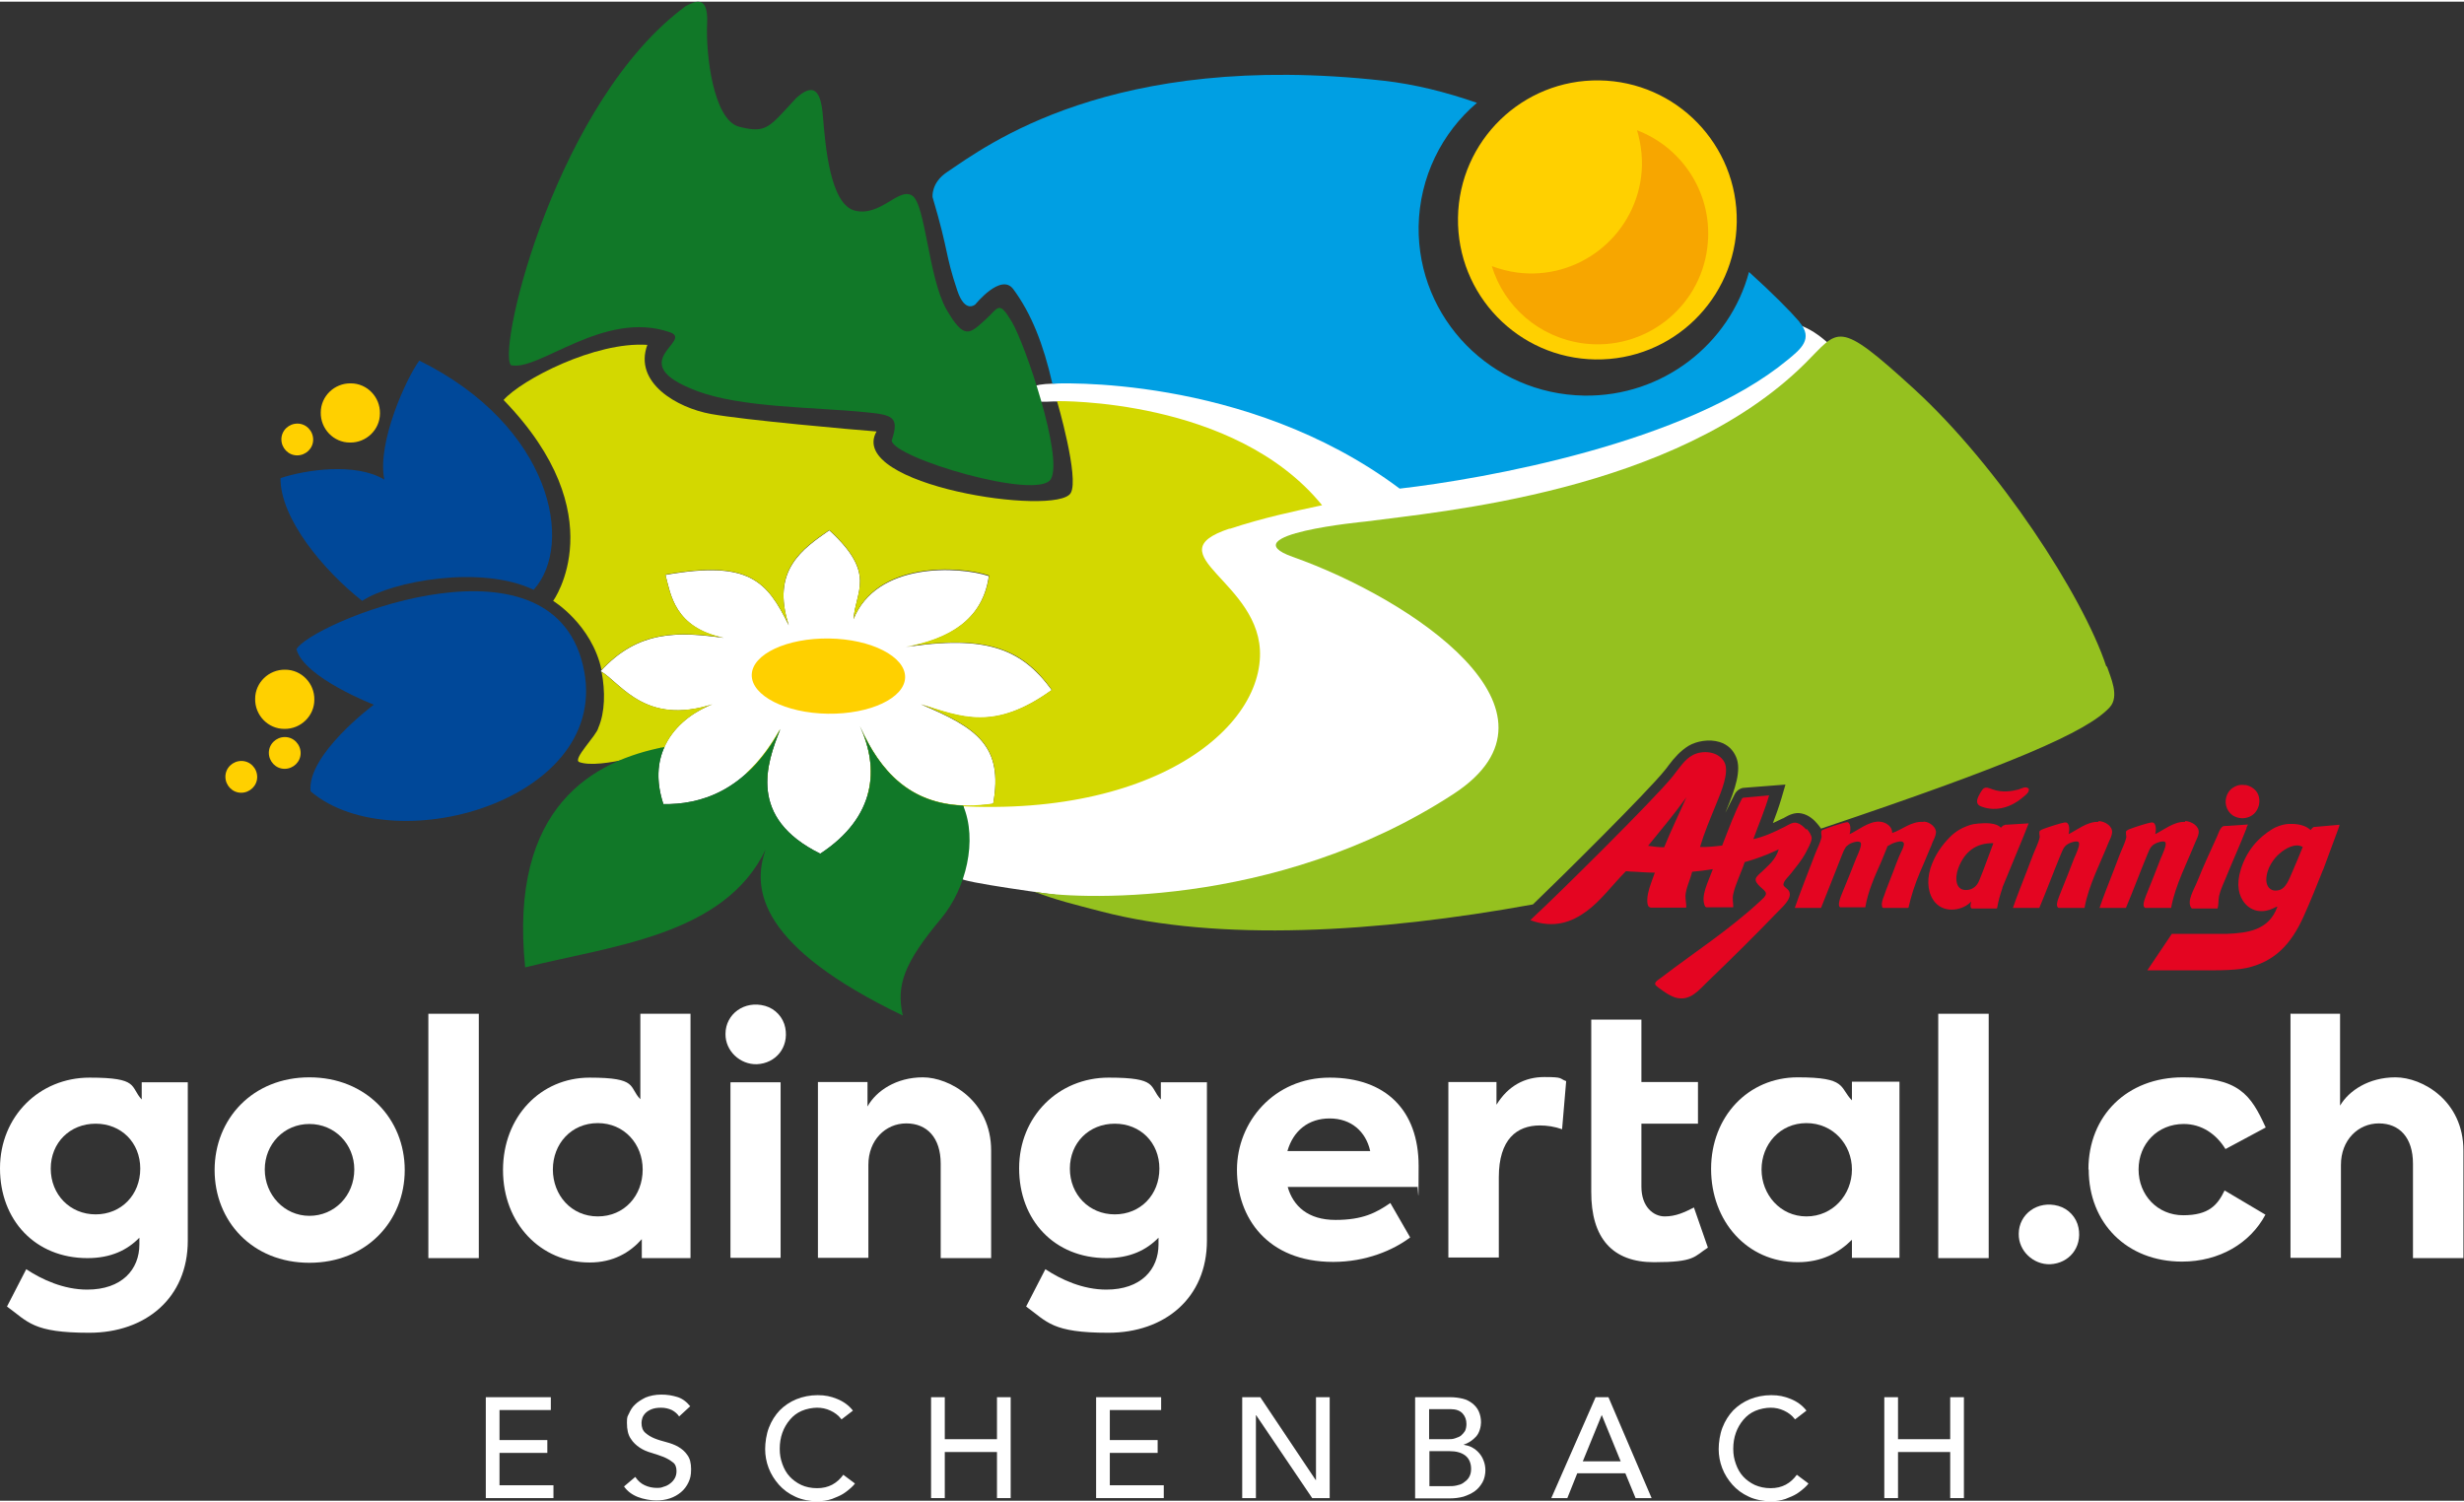
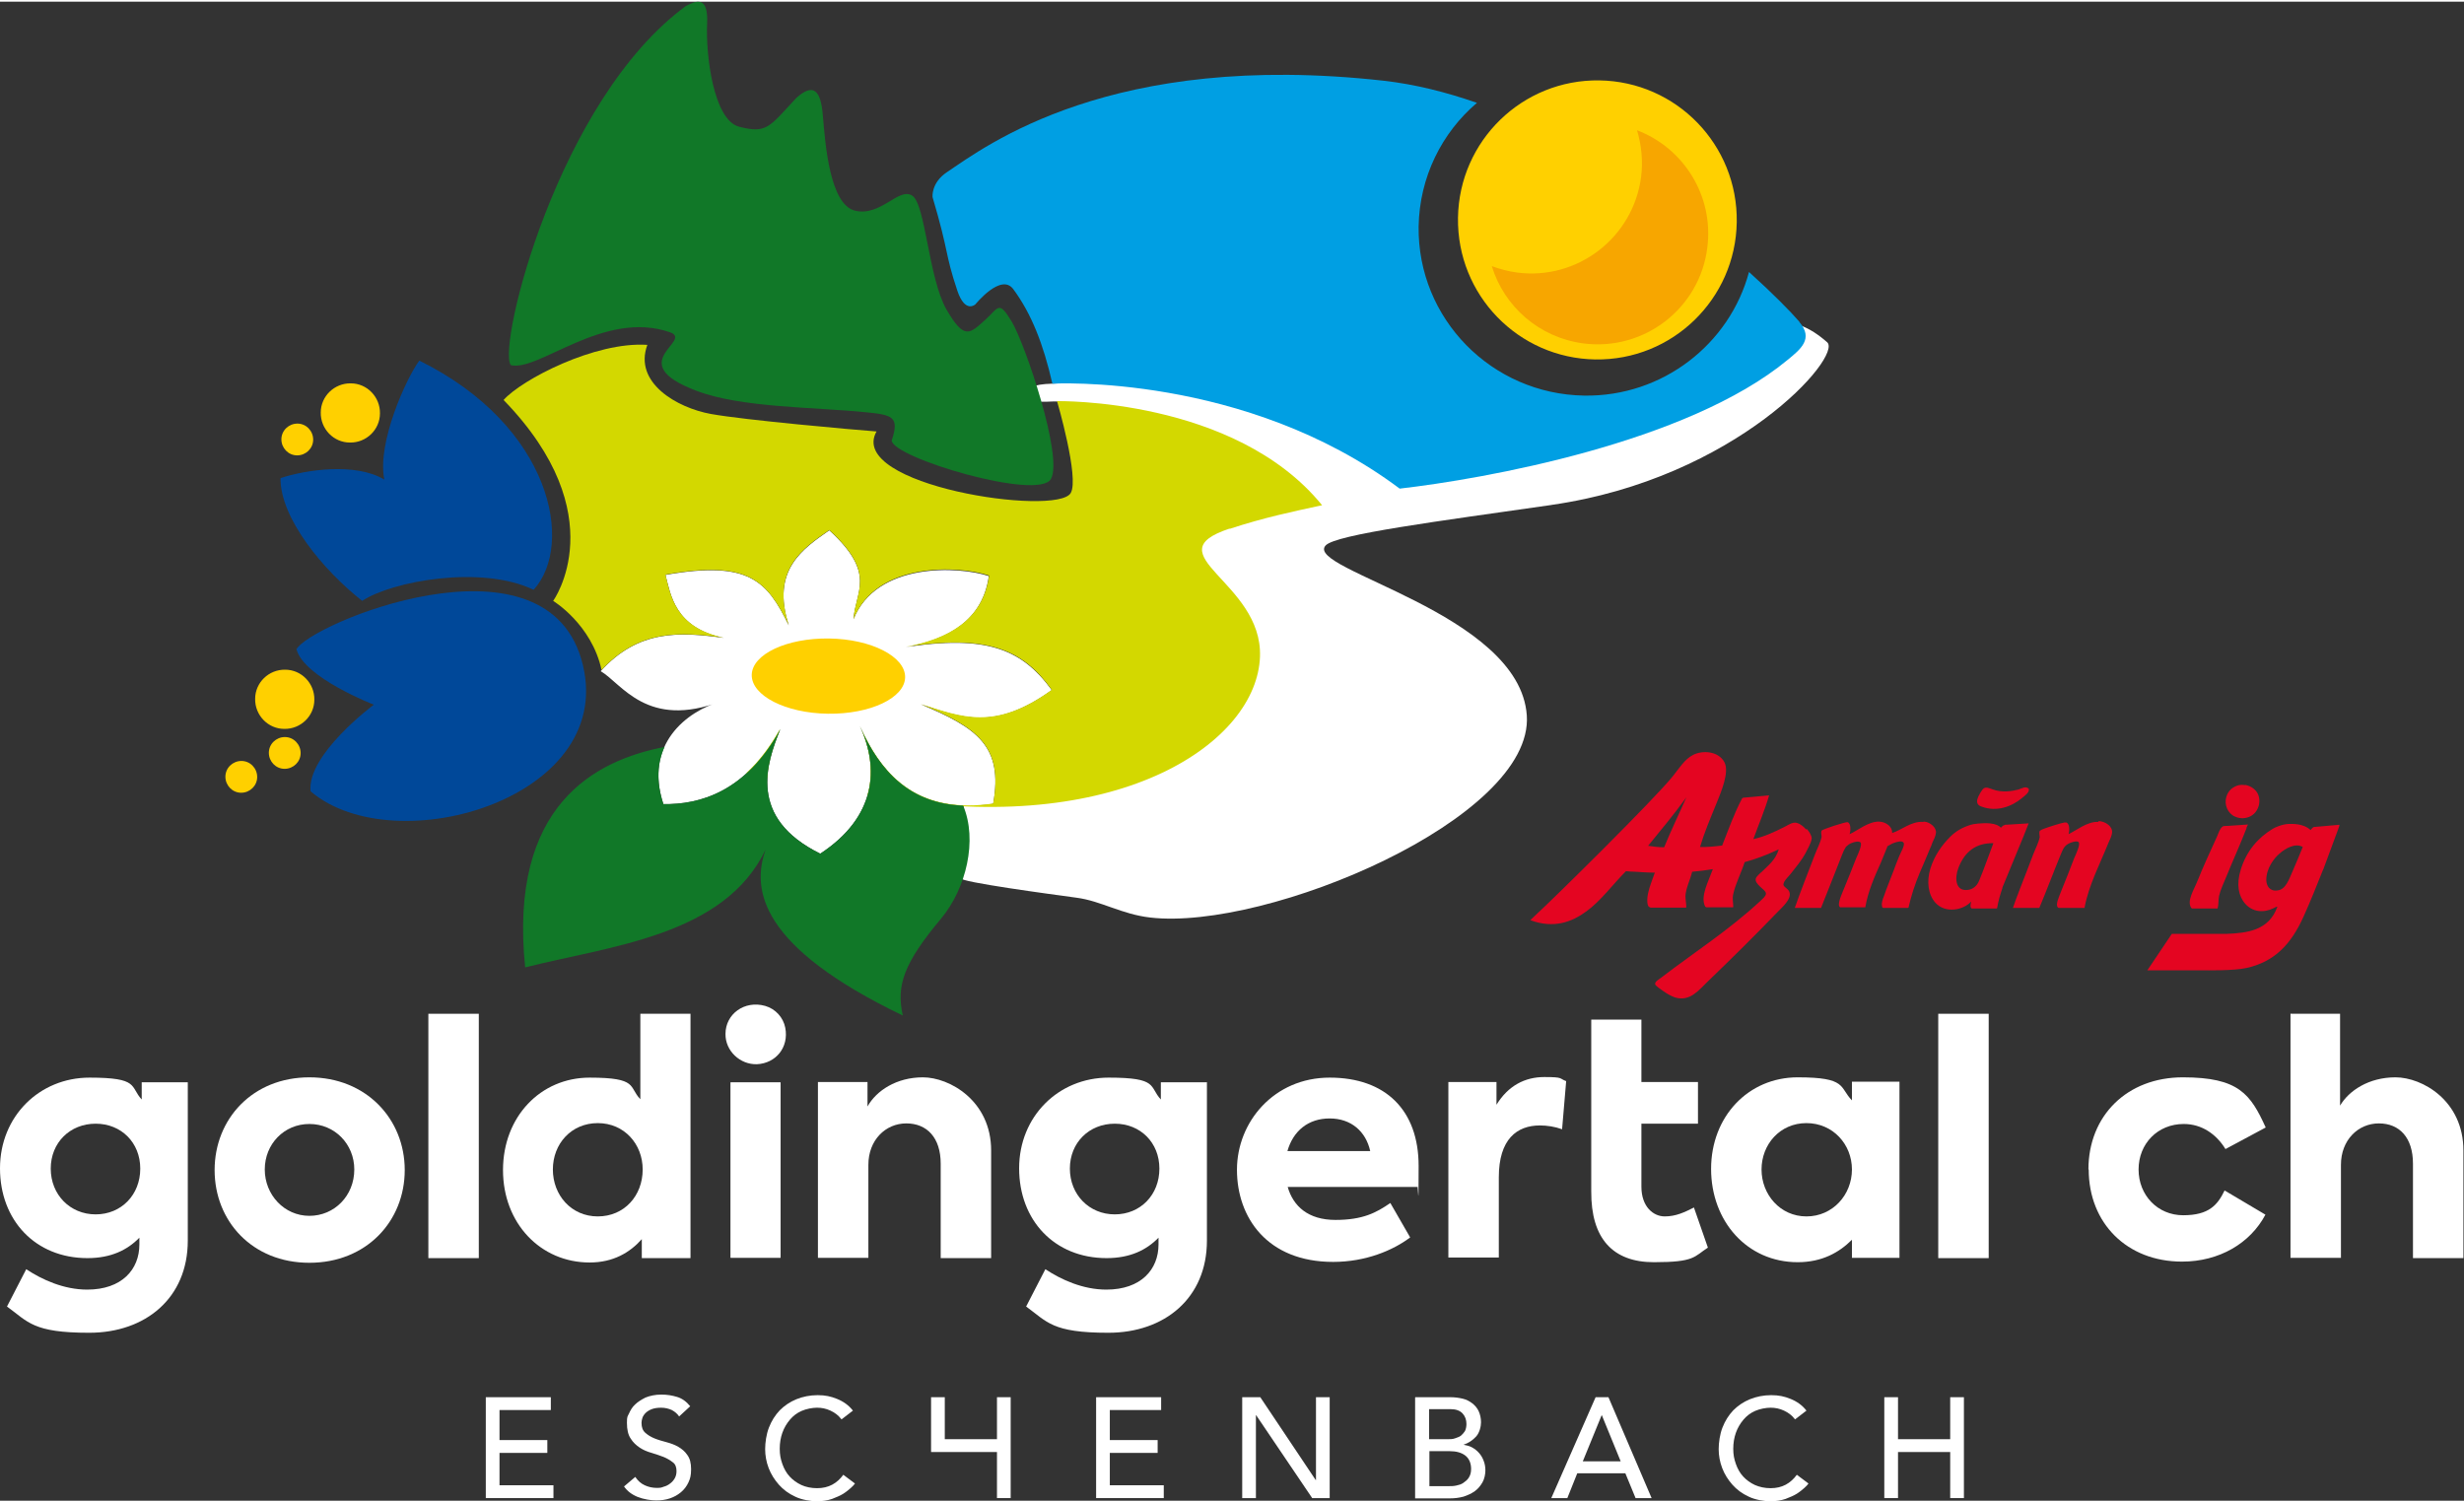
<svg xmlns="http://www.w3.org/2000/svg" id="Ebene_1" data-name="Ebene 1" version="1.1" viewBox="0 0 845 514.1" width="164" height="100">
  <rect x="0" y="0" width="845" height="514.1" fill="#333333" stroke="none" />
  <defs>
    <style>
      .cls-1 {
        fill: #f7a600;
      }

      .cls-1, .cls-2, .cls-3, .cls-4, .cls-5, .cls-6, .cls-7, .cls-8, .cls-9 {
        stroke-width: 0px;
      }

      .cls-2 {
        fill: #117828;
      }

      .cls-3 {
        fill: #d3d800;
      }

      .cls-4 {
        fill: #95c11f;
      }

      .cls-5 {
        fill: #004899;
      }

      .cls-6 {
        fill: #ffd000;
      }

      .cls-7 {
        fill: #e40521;
      }

      .cls-8 {
        fill: #009fe3;
      }

      .cls-9 {
        fill: #fff;
      }
    </style>
  </defs>
  <g id="Illu.">
    <g>
-       <path class="cls-9" d="M306.5,287.8c-1.1,2.1-2.3,4.1-3.5,6.2" />
      <path class="cls-9" d="M532,172.6c63.5-9.1,100-51,94.6-55.8-25.1-22.1-37.2,15.8-64.5,26.1-25.2,9.5-56.5,22.6-80.9,21.5-60.9-41.8-106.2-33.8-120.2-33.4-14.7.4-5,6-5,6-.6.5,5.9,0,6.6.1,35.5,3.4,41,47.5,39.7,78.9-1.4,31.4-15.5,49.2-16.1,50.1-6.3,10.1-45.5,9-55.8,9.6,0,0,1.9,17.7-.9,24.9-.5,1.3,30.9,5.5,39.7,6.7,8.4,1.1,15.5,5.7,25.3,6.8,40,4.6,131.5-34,129.1-69.3s-76.6-50-69-58.3c3.5-3.8,38.5-8.3,77.5-13.9h0Z" />
      <path class="cls-5" d="M96.2,163.3c-.2,13.9,14.8,31.8,28,42.2,10.3-6.8,40.9-12.4,58.8-3.8,14.1-15.5,6.2-56.2-39.2-78.6-4.4,5.9-14.6,28.2-12,40.8-9.8-5.9-26.9-3.4-35.6-.5" />
      <path class="cls-6" d="M130.3,141.2c0,5.6-4.7,10.1-10.3,10-5.6,0-10.1-4.7-10-10.3,0-5.6,4.7-10.1,10.3-10,5.6,0,10.1,4.7,10,10.3" />
      <path class="cls-6" d="M107.4,150.2c0,3-2.5,5.4-5.5,5.4-3,0-5.4-2.5-5.4-5.5,0-3,2.5-5.4,5.5-5.4,3,0,5.4,2.5,5.4,5.5" />
      <path class="cls-6" d="M103.1,257.7c0,3-2.5,5.4-5.5,5.4-3,0-5.4-2.5-5.4-5.5,0-3,2.5-5.4,5.5-5.4,3,0,5.4,2.5,5.4,5.5" />
      <path class="cls-6" d="M88.2,265.9c0,3-2.5,5.4-5.5,5.4-3,0-5.4-2.5-5.4-5.5,0-3,2.5-5.4,5.5-5.4,3,0,5.4,2.5,5.4,5.5" />
      <path class="cls-9" d="M292.7,211.9c.6-9.7,8.1-15.6-8.3-30.6-9,6.3-20.1,13.6-13.9,32.6-7.4-15.1-13.5-22.4-42.3-17.3,1.8,6.5,3,18.1,20,21.6-15.2-2.1-29.2-2.9-42.2,11.4,7.2,4.2,15.9,20.1,41.4,10.3-12.1,3.5-26.6,14.9-19.9,35.3,12.5.2,28.3-4.2,40.1-25.7-4.8,11.9-11.2,30.4,13.7,42.7,19.2-12.6,20.3-29.3,13.6-43.7,8.2,18.5,21,30.2,45.7,26.6,3.6-19.9-5.7-26.1-24.8-34.1,13.8,4.4,25.1,9.4,44.9-4.9-10.8-14.8-23.6-19.4-54-14.1,15.8-2.1,30.1-8.2,32.4-25-10.1-3.4-38.6-5-46.5,15" />
      <path class="cls-3" d="M255.9,264.6c2.2.5,4.6,1,7.2,1.5.3-6.1,2.5-11.9,4.4-16.7-3.6,6.5-7.5,11.4-11.6,15.2" />
-       <path class="cls-3" d="M244.1,241c-22.6,7.1-31-6.9-37.8-11.2,1.3,6.7,1.2,13.9-1.1,19.2-.5,2.6-9.1,10.9-6.5,11.8,7.2,2.6,27.9-4.2,27.9-4.2,0,0-1-1.4,1-.3,3.1-7.6,9.9-12.6,16.6-15.3" />
      <path class="cls-3" d="M421.7,180.8c11.8-3.9,22-6,31.7-8.1-30-36.9-90.9-35.7-90.9-35.7,0,0,7.7,26.3,4.7,31.5-4.7,8.2-77.1-2.6-66.6-21.1-7.9-.6-45.2-3.9-56.8-6-11.6-2.1-26.6-10.7-21.8-23.7-18-1.2-43.2,12-49.3,18.9,38.3,39.5,17,68.9,17,68.9,0,0,13.2,8,16.6,23.7,13-14,26.8-13.1,41.9-11.1-17-3.5-18.3-15.1-20-21.6,28.7-5.1,34.8,2.2,42.3,17.3-6.2-19.1,4.9-26.3,13.9-32.6,16.4,15,8.9,20.9,8.3,30.6,7.9-20,36.3-18.4,46.5-15-2.1,15.4-14.3,21.8-28.4,24.4,27.5-4.1,39.7.6,49.9,14.8-19.8,14.3-31.1,9.2-44.9,4.9,19.1,8,28.4,14.2,24.8,34.1-24.7,3.6-37.5-8.1-45.7-26.6,3.5,7.6,4.9,15.8,2.6,23.7,3,.5,6.2,1,9.5,1.5,77.9,11.9,124.1-19.7,125.1-49,.9-25.7-37-35.1-10.4-43.9" />
      <path class="cls-2" d="M294.9,248.5c6.7,14.4,5.6,31.1-13.6,43.7-24.9-12.3-18.5-30.8-13.7-42.7-11.9,21.6-27.7,25.9-40.1,25.7-2.6-7.9-2-14.4.4-19.6-23.9,4.6-53.5,20-47.8,75.6,29.3-7.4,68.4-10.8,82.5-40.5-5,13.9-1.9,33.5,47,57-2.3-10.4.4-18,13.1-33.2,8.7-10.4,12.6-27,7.6-38.8-18.1-.7-28.4-11.5-35.4-27.2" />
      <path class="cls-6" d="M310.4,231.7c-.1,7.1-12,12.7-26.5,12.5s-26.2-6.2-26.1-13.3c.1-7.1,12-12.7,26.5-12.5s26.2,6.2,26.1,13.3" />
      <path class="cls-2" d="M175.1,124.5c-4.4-6.8,16.2-90.8,60.1-123,3-1.5,7.8-4.2,7.3,6.1s2.1,33,11,35.3c9.5,2.4,10.2.2,19.6-9.9,5.6-5,8.4-3.1,9.1,6.2.8,9.3,2.3,30.5,11.1,32.5,8.8,2,14.9-8.1,19.5-5.2,4.6,2.8,5.6,28.3,11.8,39.1,6.2,10.7,8,8.2,13.4,3.4,4.5-4.1,4.5-6.7,9,.8s17.7,46.3,13.4,53.9-54.3-7.3-54.6-13.2c2.7-8.1.4-8.8-9-9.7-17.9-1.8-42.8-1.5-58.1-7.4-25.3-9.6-.7-17.1-8.9-20-22.8-8-45.4,13.9-54.8,11.2" />
      <path class="cls-8" d="M617.1,109.8c-3.1-3.6-9.1-9.7-17.3-17.1-6.6,24.7-29.6,42.8-56.5,42.4-31.8-.5-57.2-26.4-56.8-58,.3-17,8-32.2,20-42.4-10.6-3.7-21.4-6.4-32.1-7.6-93.5-10.4-136.4,22.5-149.7,31.4-5.4,3.6-4.9,8.5-4.9,8.5,5.8,19.6,4.1,18.9,8.5,32.1,2.7,8,6.2,4.7,6.2,4.7,0,0,8.8-10.9,13-5.2,6.2,8.4,10.3,18.8,13.4,32.4,0,0,66.1-3.7,119.1,36,28.7-3.3,98.6-15.6,133.1-44.2,4.4-3.6,8.9-7.2,4-12.9h0Z" />
      <path class="cls-6" d="M595.6,75.6c-.4,26.4-22.1,47.5-48.5,47.1-26.4-.4-47.5-22.1-47.1-48.6.4-26.4,22.1-47.5,48.5-47.1,26.4.4,47.5,22.1,47.1,48.6" />
      <path class="cls-1" d="M561.4,44.1c1.5,5,2.1,10.5,1.4,16-2.7,20.8-21.8,35.5-42.5,32.8-3-.4-6-1.2-8.7-2.2,4.2,13.8,16.2,24.5,31.4,26.5,20.8,2.7,39.9-12,42.5-32.8,2.3-17.8-8.1-34.2-24.1-40.3" />
-       <path class="cls-4" d="M722.3,227.9c-8-24.2-36.9-68.5-65.8-95-26.8-24.5-25.7-20.5-37.5-8.8-44.6,44.2-125.7,50.8-150.8,54.2,0,0-46.6,4.4-24.9,12.1,40.9,14.5,98.5,53,55.2,81.3-61.6,40.2-132,36-143.9,33.5-.8-.2,0,0,0,0,7.9,3,13.4,4.3,23,6.8,40.2,10.5,94.9,7.3,148.1-2.4,9.5-9.1,39.5-38.8,45.3-46.1.4-.5.9-1.1,1.3-1.7,1.9-2.5,4-4.9,6.8-6.6,2.7-1.6,7-2.4,10.6-1.3,2.9.9,4.7,2.8,5.7,5.2,1.9,4.4-.4,11.1-3.2,17.8-1.5,3.5.6-1.1,2.7-5.1.2-.4.6-1,1.3-1.5.6-.4,1.3-.7,2-.7h0l14.1-1.1-1.4,4.8c-.9,3-1.9,5.8-2.9,8.4,1.1-.5,2.2-1,3.4-1.6.2,0,.4-.2.6-.3,1.4-.8,3.5-1.9,5.8-1.4,2.5.5,4.3,2.2,5.4,3.5.5.6.9,1.1,1.3,1.7,65.2-21.9,91.3-33.2,99-41.6,3.5-3.8.2-10.5-.9-13.9" />
      <path class="cls-5" d="M101.6,222.2c4.3-8.7,84.2-42,97.7,3.1,14.1,47.4-63.6,70.4-92.8,45.5-1.3-12.6,21.7-29.7,21.7-29.7,0,0-23.8-9.2-26.5-18.9" />
      <path class="cls-6" d="M107.8,239.4c0,5.6-4.7,10.1-10.3,10-5.6,0-10.1-4.7-10-10.3,0-5.6,4.7-10.1,10.3-10,5.6,0,10.1,4.7,10,10.3" />
    </g>
  </g>
  <g id="Text_schwarz" data-name="Text schwarz">
    <g>
      <path class="cls-9" d="M166.6,478.6h22.3v4.4h-17.6v10.3h16.4v4.4h-16.4v11.1h18.5v4.4h-23.2v-34.6h0Z" />
      <path class="cls-9" d="M217.9,506c.9,1.3,1.9,2.2,3.2,2.8s2.7.9,4.1.9,1.6-.1,2.4-.4c.8-.2,1.6-.6,2.2-1.1.7-.5,1.2-1.1,1.6-1.8.4-.7.6-1.5.6-2.5,0-1.3-.4-2.4-1.3-3-.9-.7-1.9-1.3-3.1-1.8s-2.6-.9-4.1-1.4c-1.5-.4-2.9-1-4.1-1.8s-2.3-1.8-3.1-3.1c-.9-1.3-1.3-3.1-1.3-5.4s.2-2.1.7-3.2,1.1-2.2,2.1-3.1c.9-.9,2.2-1.7,3.6-2.4,1.5-.6,3.3-1,5.4-1s3.7.3,5.4.8,3.2,1.6,4.5,3.2l-3.8,3.5c-.6-.9-1.4-1.6-2.5-2.2-1.1-.5-2.3-.8-3.7-.8s-2.4.2-3.2.5-1.6.8-2.1,1.3-.9,1.1-1.1,1.7c-.2.6-.3,1.2-.3,1.7,0,1.5.4,2.6,1.3,3.4s1.9,1.4,3.1,1.9,2.6.9,4.1,1.3c1.5.4,2.9.9,4.1,1.6s2.3,1.6,3.1,2.8c.9,1.2,1.3,2.8,1.3,4.9s-.3,3.2-.9,4.5-1.5,2.5-2.6,3.4c-1.1.9-2.3,1.6-3.8,2.1-1.5.5-3,.7-4.7.7s-4.3-.4-6.3-1.2c-2-.8-3.6-2-4.7-3.6l3.9-3.3h0Z" />
      <path class="cls-9" d="M288.5,486.1c-1-1.3-2.2-2.2-3.7-2.9s-3-1-4.6-1-3.7.4-5.3,1.1-2.9,1.7-4,3-2,2.8-2.6,4.5c-.6,1.7-.9,3.5-.9,5.5s.3,3.5.9,5.2,1.4,3.1,2.5,4.3c1.1,1.2,2.5,2.2,4,2.9s3.4,1.1,5.4,1.1,3.7-.4,5.2-1.2,2.8-2,3.8-3.4l4,3c-.3.4-.7.9-1.4,1.5s-1.5,1.3-2.6,2c-1.1.7-2.4,1.2-3.9,1.8-1.5.5-3.3.8-5.2.8s-5.2-.5-7.4-1.6c-2.2-1-4.1-2.4-5.6-4.1s-2.7-3.6-3.5-5.7-1.2-4.3-1.2-6.5.4-5.1,1.3-7.4c.9-2.3,2.1-4.2,3.7-5.9,1.6-1.6,3.5-2.9,5.7-3.8,2.2-.9,4.7-1.4,7.3-1.4s4.5.4,6.7,1.3,4,2.2,5.4,4l-3.9,3h0Z" />
-       <path class="cls-9" d="M319.3,478.6h4.7v14.4h17.9v-14.4h4.7v34.6h-4.7v-15.8h-17.9v15.8h-4.7v-34.6Z" />
+       <path class="cls-9" d="M319.3,478.6h4.7v14.4h17.9v-14.4h4.7v34.6h-4.7v-15.8h-17.9h-4.7v-34.6Z" />
      <path class="cls-9" d="M375.9,478.6h22.3v4.4h-17.6v10.3h16.4v4.4h-16.4v11.1h18.5v4.4h-23.2v-34.6h0Z" />
      <path class="cls-9" d="M426.1,478.6h6.1l19,28.4h.1v-28.4h4.7v34.6h-6l-19.2-28.4h-.1v28.4h-4.7v-34.6Z" />
      <path class="cls-9" d="M485.4,478.6h12c1.5,0,2.9.2,4.2.5s2.4.9,3.3,1.6c.9.7,1.7,1.6,2.2,2.7s.8,2.4.8,3.8-.5,3.6-1.7,4.9c-1.1,1.2-2.5,2.2-4.3,2.8h0c1,.2,2,.4,2.9.9.9.5,1.7,1.1,2.4,1.9.7.8,1.2,1.6,1.6,2.7.4,1,.6,2.1.6,3.3s-.3,2.9-1,4.1-1.5,2.2-2.6,3c-1.1.8-2.4,1.4-3.9,1.9-1.5.4-3,.6-4.7.6h-11.9v-34.6h0ZM490.1,493h6.4c.9,0,1.7,0,2.5-.3s1.5-.5,2-.9,1-1,1.4-1.6c.3-.6.5-1.5.5-2.4,0-1.4-.4-2.6-1.3-3.6s-2.3-1.5-4.1-1.5h-7.4v10.3h0ZM490.1,509.1h6.9c.7,0,1.5,0,2.4-.2s1.7-.4,2.4-.9,1.4-1,1.9-1.8c.5-.8.8-1.7.8-3,0-2-.7-3.6-2-4.6-1.3-1-3.1-1.5-5.4-1.5h-6.9v12h0Z" />
      <path class="cls-9" d="M547.4,478.6h4.2l14.8,34.6h-5.5l-3.5-8.5h-16.5l-3.4,8.5h-5.5l15.2-34.6h0ZM555.8,500.6l-6.5-15.9h0l-6.5,15.9h13.1,0Z" />
      <path class="cls-9" d="M615.5,486.1c-1-1.3-2.2-2.2-3.7-2.9s-3-1-4.6-1-3.7.4-5.3,1.1-2.9,1.7-4,3-2,2.8-2.6,4.5-.9,3.5-.9,5.5.3,3.5.9,5.2,1.4,3.1,2.5,4.3,2.5,2.2,4,2.9c1.6.7,3.4,1.1,5.4,1.1s3.7-.4,5.2-1.2,2.8-2,3.8-3.4l4,3c-.3.4-.7.9-1.4,1.5s-1.5,1.3-2.6,2-2.4,1.2-3.9,1.8c-1.5.5-3.3.8-5.2.8s-5.2-.5-7.4-1.6c-2.2-1-4.1-2.4-5.6-4.1s-2.7-3.6-3.5-5.7-1.2-4.3-1.2-6.5.4-5.1,1.3-7.4c.9-2.3,2.1-4.2,3.7-5.9,1.6-1.6,3.5-2.9,5.7-3.8,2.2-.9,4.7-1.4,7.3-1.4s4.5.4,6.7,1.3c2.2.9,4,2.2,5.4,4l-3.9,3h0Z" />
      <path class="cls-9" d="M646.2,478.6h4.7v14.4h17.9v-14.4h4.7v34.6h-4.7v-15.8h-17.9v15.8h-4.7v-34.6Z" />
    </g>
    <g>
      <path class="cls-9" d="M64.4,370.5v54.4c0,19.7-14.5,31.6-33.8,31.6s-20.9-3.7-28.2-9l6.6-12.8c5.4,3.6,12.9,7,20.9,7,11.9,0,17.9-6.9,17.9-15.5v-2.3c-4.1,4.2-9.7,7-17.8,7C12.1,430.9,0,417.9,0,400.1s13.5-31.1,30.7-31.1,13.8,3.1,17.9,7.5v-5.9h15.8ZM48.1,400.2c0-8.9-6.5-15.4-15.3-15.4s-15.4,6.5-15.4,15.4,6.6,15.7,15.4,15.7,15.3-6.7,15.3-15.7" />
      <path class="cls-9" d="M73.6,400.7c0-17.5,13-31.8,32.5-31.8s32.7,14.3,32.7,31.8-13.1,31.8-32.7,31.8-32.5-14.3-32.5-31.8M121.5,400.5c0-8.7-6.7-15.6-15.4-15.6s-15.3,6.9-15.3,15.6,6.7,15.9,15.3,15.9,15.4-6.9,15.4-15.9" />
      <rect class="cls-9" x="146.9" y="347.1" width="17.3" height="83.8" />
      <path class="cls-9" d="M236.8,347.1v83.8h-16.7v-6.5c-4.1,4.6-9.8,8-17.9,8-16.8,0-29.7-13.4-29.7-31.7s12.9-31.7,29.7-31.7,13.3,3.2,17.4,7.4v-29.3h17.3ZM220.4,400.5c0-8.7-6.3-15.9-15.4-15.9s-15.4,7.1-15.4,15.9,6.3,16.1,15.4,16.1,15.4-7.1,15.4-16.1" />
      <path class="cls-9" d="M248.8,354c0-6.8,6.5-11.6,13.6-9.6,3.5,1,6.2,3.9,6.9,7.5,1.3,6.8-3.3,12.2-9.7,12.5-5.8.2-10.9-4.6-10.8-10.4M250.5,430.7v-60c0,0,0-.1.1-.1h17c0,0,.1,0,.1.1v60c0,0,0,.1-.1.1h-17c0,0-.1,0-.1-.1" />
-       <path class="cls-9" d="M692.3,422.6c0-6.8,6.5-11.6,13.6-9.6,3.5,1,6.2,3.9,6.9,7.5,1.3,6.8-3.3,12.2-9.7,12.5-5.8.2-10.9-4.6-10.8-10.4" />
      <path class="cls-9" d="M280.7,370.5h16.8v8.4c3-5.4,9.9-10,19-10s23.4,8,23.4,25.1v36.9h-17.3v-32.4c0-8.9-4.7-13.8-11.8-13.8s-13,5.7-13,14.2v31.9h-17.3v-60.3h0Z" />
      <path class="cls-9" d="M413.9,370.5v54.4c0,19.7-14.5,31.6-33.8,31.6s-20.9-3.7-28.2-9l6.6-12.8c5.4,3.6,12.9,7,20.9,7,11.9,0,17.9-6.9,17.9-15.5v-2.3c-4.1,4.2-9.7,7-17.8,7-17.9,0-30-13-30-30.8s13.5-31.1,30.7-31.1,13.8,3.1,17.9,7.5v-5.9h15.7ZM397.6,400.2c0-8.9-6.5-15.4-15.3-15.4s-15.4,6.5-15.4,15.4,6.6,15.7,15.4,15.7,15.3-6.7,15.3-15.7" />
      <path class="cls-9" d="M486,406.5h-44.4c1.9,6.6,7,11.3,16.4,11.3s14-2.5,18.8-5.8l6.8,11.8c-5.8,4.4-15.2,8.4-26.4,8.4-22.6,0-33-15.2-33-31.6s12.7-31.6,31.8-31.6,30.5,11.1,30.5,30.3-.2,4.8-.5,7.3M441.5,394.2h28.4c-1.5-6.8-6.6-11.2-13.9-11.2s-12.5,4.2-14.5,11.2" />
      <path class="cls-9" d="M496.7,370.5h16.5v7.8c4-6.5,9.7-9.5,16.4-9.5s5,.5,7.5,1.4l-1.4,16.5c-2.5-.9-5.2-1.3-7.6-1.3-7.9,0-14.1,4.7-14.1,17.8v27.5h-17.3v-60.3h0Z" />
      <path class="cls-9" d="M651.4,370.5v60.3h-16.3v-6.2c-4.4,4.4-10.3,7.7-18.6,7.7-17.4,0-29.7-14.1-29.7-32s12.7-31.4,29.7-31.4,14.2,3.4,18.6,7.9v-6.4h16.3ZM635.1,400.5c0-8.6-6.5-15.9-15.6-15.9s-15.4,7.3-15.4,15.9,6.4,16.1,15.4,16.1,15.6-7.4,15.6-16.1" />
      <rect class="cls-9" x="664.7" y="347.1" width="17.3" height="83.8" />
      <path class="cls-9" d="M716.2,400.5c0-18.4,13.2-31.6,32.4-31.6s23.2,5.8,28.4,17.2l-13.8,7.4c-3.2-5.2-8.2-8.6-14.3-8.6-9,0-15.5,6.8-15.5,15.6s6.5,15.7,15.3,15.7,11.8-3.5,14.2-8.5l14,8.3c-5.2,9.8-15.8,16.1-28.6,16.1-18.9,0-32-13.2-32-31.6" />
      <path class="cls-9" d="M785.7,347.1h16.8v31.5c3-5.1,9.8-9.7,19-9.7s23.3,8,23.3,25.1v36.9h-17.3v-32.4c0-8.9-4.6-13.8-11.7-13.8s-13,5.7-13,14.2v31.9h-17.3v-83.8h0Z" />
      <path class="cls-9" d="M580.8,413.6c-3,1.5-6,3-9.9,3s-8-3.3-8-10.2v-21.6h19.4v-14.3h-19.4v-21.4h-17.2v58.9c-.1,16.2,7.4,24.3,21.5,24.3s13.7-1.9,18.5-5l-4.8-13.8h0Z" />
    </g>
  </g>
  <g id="Atzmännig">
    <g>
      <path class="cls-7" d="M769.9,268.6c2.3.4,3.8,1.8,4.4,3.1.6,1.2.8,3.2,0,4.9-1.3,3.1-4.9,4.2-7.8,2.9-2.6-1.1-3.8-4.2-3-6.8.6-2,1.9-3,2.9-3.5.9-.4,1.8-.8,3.5-.5" />
      <path class="cls-7" d="M695.7,269.9c.5,1.2-1.4,2.5-2.4,3.3-3.2,2.7-8.5,4.9-13.9,2.8-1.1-.4-1.6-1.2-1.3-2.4.3-1.2,1.6-3.4,2.2-3.8.9-.6,2,0,3.2.4,3.2,1.1,6.3.6,8.7,0,1-.3,2.6-1.4,3.6-.2" />
      <path class="cls-7" d="M619.4,283.9c-.9-1-2-2-3.4-2.3-1.3-.3-3,.9-4,1.4-3.6,1.8-7,3.4-10.7,4.2,1.8-5,3.8-9.6,5.4-15h-.1l-8.7.8s-.2,0-.3.1-.2.2-.2.2c-2.6,4.9-4.6,10.5-6.8,16.1-2.4.3-5.2.6-7.6.5,1.5-5,3.5-9.7,5.5-14.6,1.8-4.4,4.6-11,2.9-14.4-2-3.9-7.6-4.3-10.9-2.5-2.7,1.4-4.6,4.4-6.8,7.2-6.4,8-41,42.1-46.7,47.3h0l-2.2,2.1s0,0,0,0c8.1,3,14.3.6,19.2-3,5-3.6,9.1-9.3,13.6-13.8,1.1.1,2.2.2,3.3.2,1.8.1,4,.3,6.6.3-.8,2.3-1.8,4.7-2.3,7-.3,1.2-.6,4.3.4,4.8.2,0,.3.1.4.2h12c.2,0,.4-.1.3-.3,0-.8-.3-2.6-.3-3.6.1-2.7,1.6-5.5,2.3-8.4,2.3-.2,4.7-.5,7.1-.9-1.6,4.4-4.3,9.3-2.7,12.7.1.3.5.4.8.4h7.8c.2,0,.4,0,.6,0,.5,0,.5,0,.5-.2,0-1.4-.4-2.7,0-4.4.8-3.6,2.8-7.4,3.9-10.9,4-1.1,7.9-2.6,11.7-4.4-1.1,3.7-3.6,5.5-5.8,7.7-.7.6-1.9,1.6-2.1,2.4-.2,1,.7,1.9,1.5,2.7.7.7,2.1,1.6,2,2.5-.1.9-1.3,1.8-2,2.5-10.8,10-22.4,17.4-33.9,26.2-.8.6-2.2,1.4-2.1,2.2,0,.6,2.1,1.9,2.9,2.5,1.3.9,2.5,1.6,3.9,2.1,5.3,1.6,8.3-2.7,11.5-5.7,8.2-7.9,15.8-15.4,23.7-23.6,1.3-1.4,5.1-4.5,4-7-.4-1-2-1.6-2-2.4,0-1.2,1.8-2.8,2.5-3.7,2-2.6,3.5-4.2,5.2-7.3.6-1.2,1.8-3.2,2-4.8,0-1.1-.9-2.4-1.7-3.3h0ZM570.7,290c-1.8,0-3.6-.2-5.5-.5,4.4-5.4,8.9-10.8,13.1-16.6-2.4,5.5-5.2,11.2-7.6,17.1h0Z" />
      <path class="cls-7" d="M647.1,290.2l-2.2,5.4s2.3-5.5,2.3-5.6v.2c-.1,0-.1,0-.1,0Z" />
      <path class="cls-7" d="M719.7,281.3c-.1,0-.3,0-.4,0-3.5-.1-7.4,3-9.9,4.2.4-1.5.3-3.7-.8-4-.1,0-.2,0-.4,0h0s-.1,0-.2,0c-1.2.2-5.1,1.4-7.2,2.2-.5.2-.8.3-1,.5-.1,0-.2.1-.3.2-.3.6,0,1.5,0,2.1-.4,2-1.5,4-2.3,6.1-.7,1.8-1.4,3.7-2.1,5.5-1.7,4.4-3.5,8.9-4.8,12.7,0,0,0,0,0,0,.1,0,.2,0,.4,0h8.7s0,0,0-.1c2.4-5.7,4.9-12.4,7.3-18.2,1-2.5,1.5-3.3,3.5-4.1.5-.2,1.3-.4,2-.4.2,0,.4.1.6.2.8.7-.9,4.2-1.5,5.6-1.6,4.2-2.8,7.2-4.5,11.4-.6,1.6-2,4.5-1.1,5.4,0,0,.2.1.3.2,0,0,0,0,.3,0h8.6c0,0,0-.1,0-.2,1.4-7.6,5.4-15.2,8.2-22.2.5-1.1,1.1-2.3,1.2-3.3.3-2.3-2.3-4-4.7-4.1h0Z" />
-       <path class="cls-7" d="M749.4,281.3c-.1,0-.3,0-.4,0-3.5-.1-7.4,3-9.9,4.2.4-1.5.3-3.7-.8-4-.1,0-.2,0-.4,0h0s-.1,0-.2,0c-1.2.2-5.1,1.4-7.2,2.2-.5.2-.8.3-1,.5-.1,0-.2.1-.3.2-.3.6,0,1.5,0,2.1-.4,2-1.5,4-2.3,6.1-.7,1.8-1.4,3.7-2.1,5.5-1.7,4.4-3.5,8.9-4.8,12.7,0,0,0,0,0,0,.1,0,.2,0,.4,0h8.7s0,0,0-.1c2.4-5.7,4.9-12.4,7.3-18.2,1-2.5,1.5-3.3,3.5-4.1.5-.2,1.3-.4,2-.4.2,0,.4.1.6.2.8.7-.9,4.2-1.5,5.6-1.6,4.2-2.8,7.2-4.5,11.4-.6,1.6-2,4.5-1.1,5.4,0,0,.2.1.3.2,0,0,0,0,.3,0h8.6c0,0,0-.1,0-.2,1.4-7.6,5.4-15.2,8.2-22.2.5-1.1,1.1-2.3,1.2-3.3.3-2.3-2.3-4-4.7-4.1h0Z" />
      <path class="cls-7" d="M659.5,281.3c-4-.3-7.4,2.8-10.6,3.8.1-2.1-2-3.8-4.5-3.9-3.7-.1-7.7,3.3-10.1,4.3.4-1.3.5-3.7-.7-4.1-.5-.2-8.6,2.4-8.9,2.9-.3.6,0,1.5,0,2.1-.4,2-1.5,4-2.3,6.1-2.3,6-5,12.8-6.9,18.3h9c2.4-5.9,4.9-12.4,7.2-18.2.4-1.1.8-1.9,1.2-2.5,0-.1.2-.3.3-.4.6-.5,1-.9,1.9-1.2.7-.3,2.2-.7,2.9-.2.8.7-.9,4.2-1.5,5.6-1.6,4.2-2.8,7-4.5,11.2-.7,1.7-2.1,4.9-.9,5.5,0,0,.1,0,.2,0,.2,0,.4,0,.7,0h7.5c0,0,.1,0,.2,0s0,0,0-.1c.9-5.3,3.1-10.3,5.3-15.2l2.2-5.4v-.2c.9-.5,1.6-1,2.6-1.3.7-.2,2.4-.8,3,0,.6.8-1,3.4-1.5,4.7-.8,1.9-1.4,3.5-1.9,4.9-1.2,3.2-2.4,6-3.3,8.7-.5,1.2-.9,2.5-.7,3.3,0,.3,0,.6.4.8h.3c0,0,7.9,0,7.9,0,0,0,.2,0,.3,0,0,0,0,0,.2-.1.9-4,2.2-8,3.8-11.8,1.2-2.9,2.5-5.7,3.6-8.5.3-.7.6-1.3.8-2,.5-1.1,1.1-2.2,1.2-3.3.3-1.8-2-3.8-4.1-3.9h0Z" />
      <path class="cls-7" d="M802.2,282.3s0,0-.1,0l-8,.7c-.4,0-.7,0-1,.3-.2.2-.5.5-.7.8-2.6-2.4-6.5-2.1-7.6-2.1-2.1.1-4.8,1.2-5.6,1.8-4.6,2.8-8.8,7.3-10.8,14-1.5,4.9-.8,8.9,1.6,11.6,1.3,1.5,3.4,2.6,5.7,2.5,1.9,0,3.4-.7,4.8-1.4.1,0,.3-.2.5-.1-2.9,8.1-10.2,9-17.4,9.3h-18.8s-8.4,12.5-8.4,12.5h19.7s9.9.2,14.3-.8c9.4-2.1,15.2-7.8,19.7-17.9,2.2-4.9,4.3-10.1,6.4-15.4,0-.1.1-.3.2-.4l5-13.5h0l.6-1.7h0c0,0,0,0,0,0ZM781,304.8c-2.6.4-3.8-1.6-3.8-3.6,0-4,2.7-7.5,4.5-9,2-1.8,5.5-3.8,8-2.3-1.1,2.8-2.2,5.3-3.3,7.9-1.5,3.4-2.5,6.6-5.3,7h0Z" />
      <path class="cls-7" d="M692.2,290.9s0,0,0,0l1.7-4.2.2-.5-1.9,4.7h0Z" />
      <path class="cls-7" d="M687.5,282.4c-.3,0-.5.1-.7.3-.2.1-.4.4-.6.6-.6-.7-1.8-1.3-3.8-1.5-2.6-.2-5.8.2-6.6.5-2.8.9-5,2.1-7,4.1-2.8,2.8-5.4,6.4-6.8,10.9-1.4,4.6-.7,9,1.7,11.7,3.4,3.8,9.6,2.6,12.3-.4-.3,1.1-.4,2.1.2,2.4,0,0,.2,0,.3,0h8.1c.3,0,.3-.2.3-.2.4-2.3,1-4.5,1.8-6.8v-.2c0,0,5.4-13.1,5.4-13.1h0s1.9-4.6,1.9-4.6l1.7-4.3-8.2.5h0ZM678.7,301.5c-.7,1.8-2.2,2.9-3.7,3.1-4.5.7-4.7-4.1-3.4-7.5,2.2-5.7,6.1-8.6,12-8.5h0c-1.7,4.4-3.2,8.9-4.9,12.9Z" />
      <path class="cls-7" d="M694,286.2l-1.9,4.6h0s1.9-4.6,1.9-4.6h0Z" />
      <path class="cls-7" d="M771,282.2h-.1l-7.8.5c-.4,0-.7,0-1,.3-.1,0-.2.2-.4.4-.2.3-.4.6-.6,1h0c-.2.5-.5,1.1-.7,1.7l-1,2.2c-1.1,2.4-4,8.7-5.7,13-1.3,3.3-3.8,7-2.3,9.4,0,0,.2.3.4.3h8.6c0,0,0,0,.1,0,.4-1.4.2-2.8.5-4.3.5-2.2,1.5-4.2,2.4-6.4,2.3-5.7,4.8-11.1,7-16.8,0,0,0-.1,0-.2l.5-1.1h0Z" />
    </g>
  </g>
</svg>